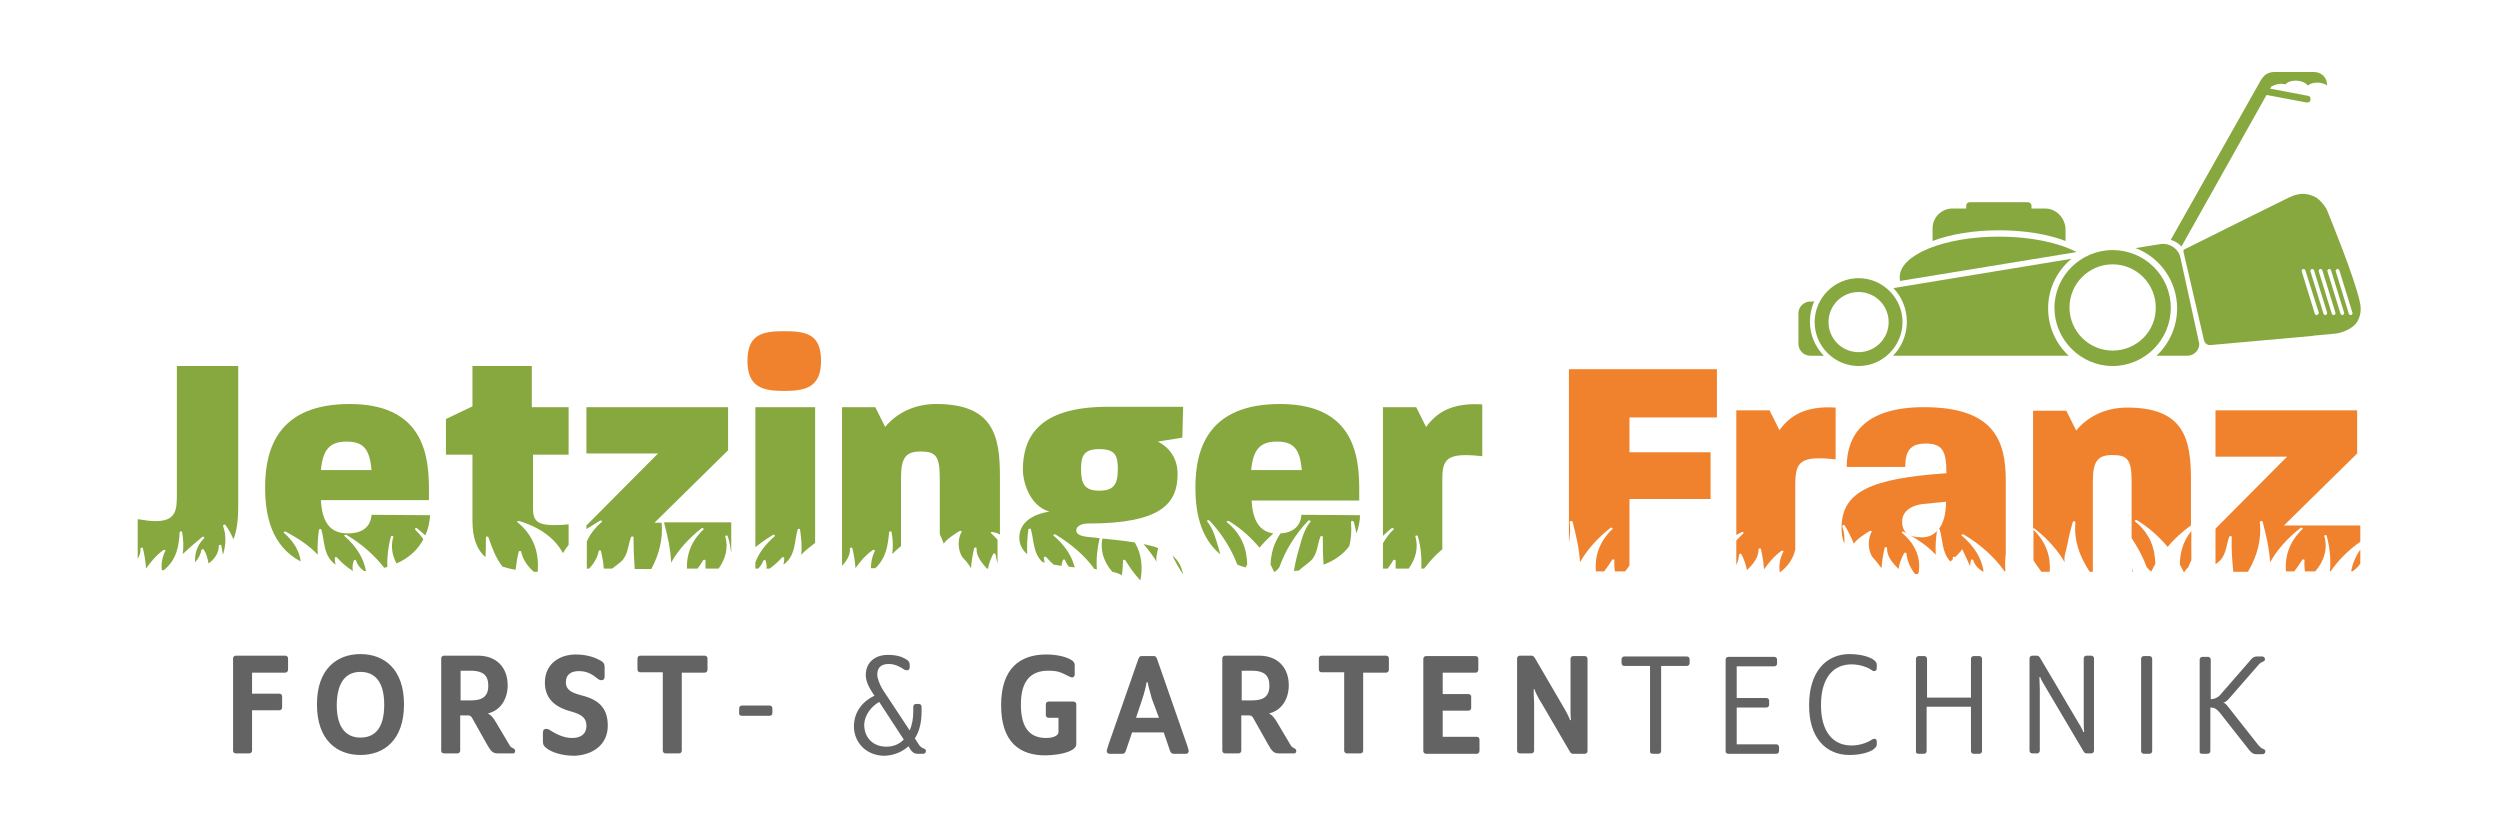
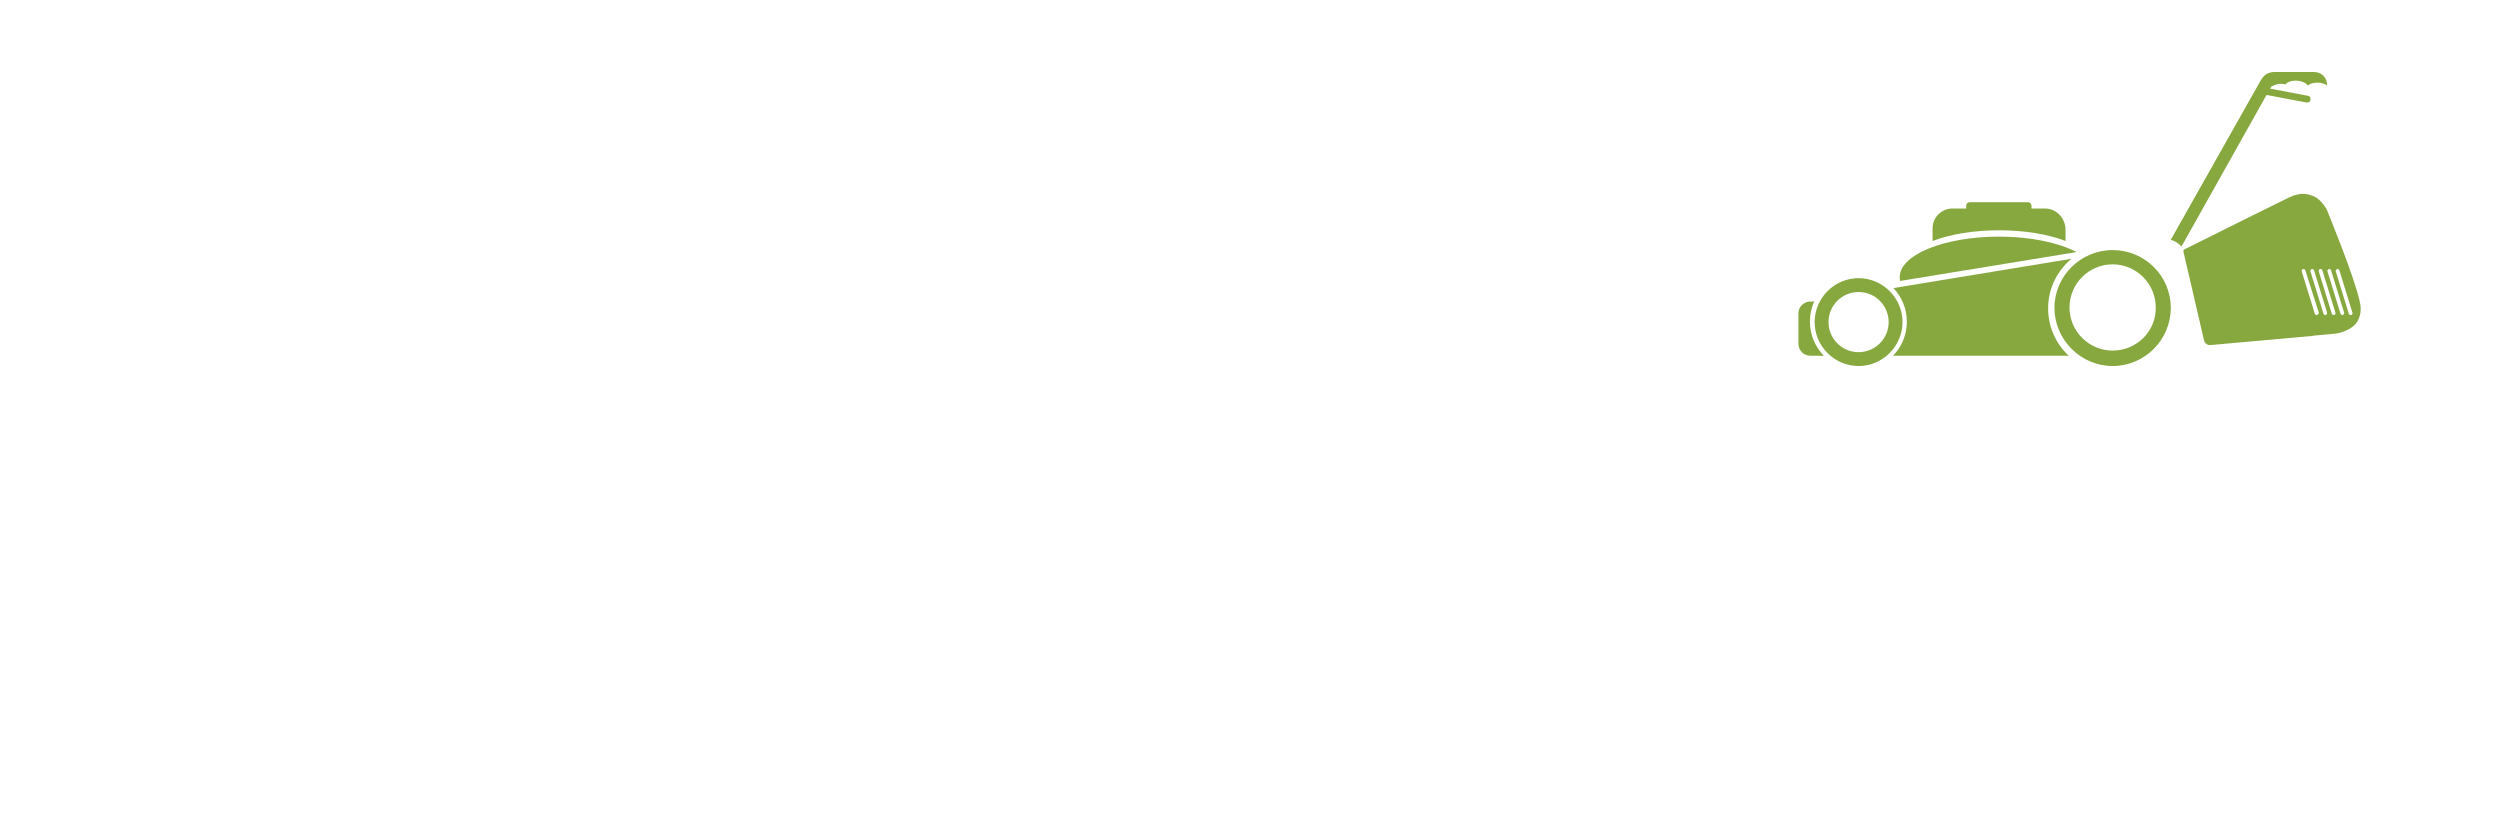
<svg xmlns="http://www.w3.org/2000/svg" version="1.1" id="Ebene_1" x="0px" y="0px" viewBox="0 0 631.8 208.2" style="enable-background:new 0 0 631.8 208.2;" xml:space="preserve">
  <style type="text/css">
	.st0{fill:#646363;}
	.st1{fill:#F0822D;}
	.st2{fill:#86A83F;}
</style>
  <g>
-     <path class="st0" d="M72.8,169.2v-2.8c0-0.4-0.3-0.7-0.7-0.7H59.6c-0.4,0-0.7,0.3-0.7,0.7v23.3c0,0.4,0.3,0.7,0.7,0.7H63   c0.4,0,0.7-0.3,0.7-0.7v-10.2h6.9c0.4,0,0.7-0.3,0.7-0.7v-2.8c0-0.4-0.3-0.7-0.7-0.7h-6.9V170H72C72.5,170,72.8,169.7,72.8,169.2   L72.8,169.2z M91.1,165.3c-5.9,0-11,3.7-11,12.7c0,9.1,5.1,12.8,11,12.8c5.9,0,11-3.7,11-12.8C102.1,169,97,165.3,91.1,165.3   L91.1,165.3z M91.1,169.8c3.4,0,6,2.2,6,8.3c0,6.1-2.5,8.3-6,8.3c-3.4,0-6-2.2-6-8.3C85.2,172,87.7,169.8,91.1,169.8L91.1,169.8z    M130.2,189.8c0-0.4-0.2-0.5-0.5-0.7c-0.4-0.2-0.7-0.3-1-0.9l-3.2-5.4c-0.8-1.4-1.4-2.1-2.2-2.5c3.4-0.8,5-3.9,5-7.1   c0-4.5-2.8-7.5-7.5-7.5h-8.6c-0.4,0-0.7,0.3-0.7,0.7v23.3c0,0.4,0.3,0.7,0.7,0.7h3.4c0.4,0,0.7-0.3,0.7-0.7v-8.9h2   c0.5,0,0.8,0.2,1.1,0.8l3.6,6.4c1,1.8,1.5,2.4,2.8,2.4h3.7C129.9,190.5,130.2,190.2,130.2,189.8L130.2,189.8z M123.4,173.3   c0,2.7-1.5,3.7-4.3,3.7h-2.7v-7.5h2.9C122,169.6,123.4,170.6,123.4,173.3L123.4,173.3z M153.6,183.4c0-5.1-3-6.8-7.1-7.8   c-2.2-0.6-3.5-1.4-3.5-3.1c0-2.2,1.5-2.9,3.3-2.9c2.5,0,3.8,1.2,4.7,1.9c0.4,0.3,0.7,0.4,1,0.4c0.5,0,0.8-0.3,0.8-1v-2.3   c0-0.8-0.3-1.3-1.1-1.7c-1.1-0.6-3.1-1.5-6.2-1.5c-4,0-7.8,2.3-7.8,7.1c0,4.5,3.2,6.4,6.6,7.3c2.5,0.7,3.9,1.5,3.9,3.6   c0,2.4-1.8,3.1-3.6,3.1c-2.3,0-4.2-1.1-5.5-1.9c-0.4-0.3-0.7-0.4-1.1-0.4c-0.5,0-0.8,0.3-0.8,1v2.2c0,0.8,0.3,1.3,1.2,1.9   c1,0.7,3.4,1.7,6.8,1.7C149.7,190.8,153.6,188.3,153.6,183.4L153.6,183.4z M178.8,169.2v-2.8c0-0.4-0.3-0.7-0.7-0.7h-16.3   c-0.4,0-0.7,0.3-0.7,0.7v2.8c0,0.4,0.3,0.7,0.7,0.7h5.7v19.8c0,0.4,0.3,0.7,0.7,0.7h3.4c0.4,0,0.7-0.3,0.7-0.7V170h5.7   C178.5,170,178.8,169.7,178.8,169.2L178.8,169.2z M187.5,180.9h7c0.4,0,0.7-0.3,0.7-0.7V179c0-0.4-0.3-0.7-0.7-0.7h-7   c-0.4,0-0.7,0.3-0.7,0.7v1.2C186.7,180.6,187,180.9,187.5,180.9L187.5,180.9z M229.6,188.6l0.4,0.7c0.5,0.8,1.1,1.2,1.9,1.2h1.4   c0.4,0,0.7-0.3,0.7-0.7c0-0.4-0.2-0.5-0.7-0.7c-0.3-0.1-0.7-0.4-1-0.8l-1.1-1.7c1.1-1.7,1.7-3.9,1.7-6.8v-1.2   c0-0.4-0.3-0.7-0.7-0.7h-0.7c-0.4,0-0.7,0.3-0.7,0.7v1.2c0,1.8-0.3,3.4-0.9,4.8l-6.8-10.3c-0.8-1.3-1.4-2.9-1.4-3.8   c0-1.8,1-2.7,2.9-2.7c1.7,0,3,0.8,3.9,1.4c0.2,0.1,0.4,0.2,0.7,0.2c0.4,0,0.7-0.3,0.7-0.7v-0.7c0-0.6-0.3-1.1-1.1-1.5   c-1-0.6-2.4-1-4.4-1c-3.4,0-5.6,2-5.6,5.1c0,1.5,0.7,3,1.9,4.8l0.3,0.4c-2.9,1.4-5.2,4-5.2,7.8c0,3.8,2.9,7.4,7.8,7.4   C225.7,190.9,227.8,190.2,229.6,188.6L229.6,188.6z M222.2,177.4l6.2,9.5c-1.2,1.2-2.6,1.8-4.4,1.8c-3.4,0-5.6-2.3-5.6-5.6   C218.5,180.7,220.2,178.5,222.2,177.4L222.2,177.4z M272,188.1v-10.1c0-0.4-0.3-0.7-0.7-0.7H265c-0.4,0-0.7,0.3-0.7,0.7v2.7   c0,0.4,0.3,0.7,0.7,0.7h2.5v3.6c0,0.8-1.1,1.5-3.1,1.5c-4.3,0-6.4-2.7-6.4-8.5c0-5.8,2.4-8.5,6.9-8.5c2.7,0,3.3,0.5,5.2,1.4   c0.3,0.2,0.7,0.3,0.8,0.3c0.4,0,0.7-0.3,0.7-0.7V168c0-0.5-0.4-1-1-1.3c-1-0.6-3.2-1.3-6.2-1.3c-6.4,0-11.4,3.3-11.4,12.8   c0,9.5,4.8,12.7,11.2,12.7C268.9,190.8,272,189.6,272,188.1L272,188.1z M300.4,189.8c0-0.3-0.2-0.8-0.4-1.5l-7.6-21.8   c-0.2-0.5-0.4-0.7-0.8-0.7h-3.1c-0.4,0-0.6,0.2-0.8,0.7l-7.6,21.8c-0.2,0.7-0.4,1.2-0.4,1.5c0,0.4,0.3,0.7,0.7,0.7h3.2   c0.5,0,0.7-0.2,0.9-0.7l1.6-4.7h8l1.6,4.7c0.2,0.4,0.4,0.7,0.9,0.7h3.2C300.1,190.5,300.4,190.2,300.4,189.8L300.4,189.8z    M292.9,181.4h-5.8l1.6-4.8c0.3-0.8,1-3.5,1-3.8c0-0.3,0.1-0.4,0.2-0.4c0.2,0,0.2,0.1,0.2,0.4c0,0.3,0.8,2.9,1,3.8L292.9,181.4   L292.9,181.4z M327.6,189.8c0-0.4-0.2-0.5-0.5-0.7c-0.4-0.2-0.7-0.3-1-0.9l-3.2-5.4c-0.8-1.4-1.4-2.1-2.2-2.5c3.4-0.8,5-3.9,5-7.1   c0-4.5-2.8-7.5-7.5-7.5h-8.6c-0.4,0-0.7,0.3-0.7,0.7v23.3c0,0.4,0.3,0.7,0.7,0.7h3.4c0.4,0,0.7-0.3,0.7-0.7v-8.9h2   c0.5,0,0.8,0.2,1.1,0.8l3.6,6.4c1,1.8,1.5,2.4,2.8,2.4h3.7C327.3,190.5,327.6,190.2,327.6,189.8L327.6,189.8z M320.8,173.3   c0,2.7-1.5,3.7-4.3,3.7h-2.7v-7.5h2.9C319.4,169.6,320.8,170.6,320.8,173.3L320.8,173.3z M351,169.2v-2.8c0-0.4-0.3-0.7-0.7-0.7   h-16.3c-0.4,0-0.7,0.3-0.7,0.7v2.8c0,0.4,0.3,0.7,0.7,0.7h5.7v19.8c0,0.4,0.3,0.7,0.7,0.7h3.4c0.4,0,0.7-0.3,0.7-0.7V170h5.7   C350.7,170,351,169.7,351,169.2L351,169.2z M373.9,189.7v-2.8c0-0.4-0.3-0.7-0.7-0.7h-8.6v-6.6h6.5c0.4,0,0.7-0.3,0.7-0.7v-2.8   c0-0.4-0.3-0.7-0.7-0.7h-6.5V170h8.3c0.4,0,0.7-0.3,0.7-0.7v-2.8c0-0.4-0.3-0.7-0.7-0.7h-12.5c-0.4,0-0.7,0.3-0.7,0.7v23.3   c0,0.4,0.3,0.7,0.7,0.7h12.8C373.6,190.5,373.9,190.2,373.9,189.7L373.9,189.7z M387.6,174.5c0-0.3,0-0.3,0.1-0.3   c0.1,0,0.2,0,0.2,0.3c0.1,0.3,0.8,1.9,1.8,3.4l7,12c0.2,0.3,0.4,0.6,0.8,0.6h3c0.4,0,0.7-0.3,0.7-0.7v-23.3c0-0.4-0.3-0.7-0.7-0.7   h-2.9c-0.4,0-0.7,0.3-0.7,0.7v12.2c0,1.2,0,2.5,0.1,3c0,0.3,0,0.3-0.1,0.3s-0.2,0-0.2-0.3c-0.1-0.3-1-2.1-1.8-3.4l-7-12   c-0.2-0.3-0.4-0.6-0.8-0.6h-3c-0.4,0-0.7,0.3-0.7,0.7v23.3c0,0.4,0.3,0.7,0.7,0.7h2.9c0.4,0,0.7-0.3,0.7-0.7v-12.2   C387.6,176.3,387.6,175.1,387.6,174.5L387.6,174.5z M417.7,190.5h1.4c0.4,0,0.7-0.3,0.7-0.7v-21.5h6.5c0.4,0,0.7-0.3,0.7-0.7v-1   c0-0.4-0.3-0.7-0.7-0.7h-15.8c-0.4,0-0.7,0.3-0.7,0.7v1c0,0.4,0.3,0.7,0.7,0.7h6.5v21.5C416.9,190.2,417.2,190.5,417.7,190.5   L417.7,190.5z M436.8,190.5h12.1c0.4,0,0.7-0.3,0.7-0.7v-1c0-0.4-0.3-0.7-0.7-0.7h-10v-9.3h7.5c0.4,0,0.7-0.3,0.7-0.7v-1   c0-0.4-0.3-0.7-0.7-0.7h-7.5v-8h9.5c0.4,0,0.7-0.3,0.7-0.7v-1c0-0.4-0.3-0.7-0.7-0.7h-11.6c-0.4,0-0.7,0.3-0.7,0.7v23.3   C436.1,190.2,436.4,190.5,436.8,190.5L436.8,190.5z M467.4,190.8c3.1,0,5.1-0.8,5.9-1.3c0.5-0.4,1-0.8,1-1.3v-0.8   c0-0.4-0.2-0.7-0.6-0.7c-0.2,0-0.4,0.1-0.6,0.2c-0.7,0.5-2.7,1.5-5.2,1.5c-4.6,0-7.7-3.4-7.7-10.2c0-6.9,3.1-10.3,7.7-10.3   c2.6,0,4.5,1,5.2,1.5c0.2,0.2,0.4,0.2,0.6,0.2c0.3,0,0.6-0.3,0.6-0.7V168c0-0.6-0.4-1-1-1.4c-0.8-0.5-2.8-1.3-5.9-1.3   c-5.9,0-10.2,4.5-10.2,12.8C457.1,186.4,461.4,190.8,467.4,190.8L467.4,190.8z M484.8,190.5h1.4c0.4,0,0.7-0.3,0.7-0.7v-11.2h11.2   v11.2c0,0.4,0.3,0.7,0.7,0.7h1.4c0.4,0,0.7-0.3,0.7-0.7v-23.3c0-0.4-0.3-0.7-0.7-0.7h-1.4c-0.4,0-0.7,0.3-0.7,0.7v9.8H487v-9.8   c0-0.4-0.3-0.7-0.7-0.7h-1.4c-0.4,0-0.7,0.3-0.7,0.7v23.3C484.1,190.2,484.4,190.5,484.8,190.5L484.8,190.5z M515.4,171.4   c0-0.3,0-0.3,0.1-0.3c0.1,0,0.2,0,0.2,0.3c0.1,0.3,0.9,1.7,1.7,3l9.1,15.4c0.2,0.3,0.4,0.6,0.8,0.6h1.2c0.4,0,0.7-0.3,0.7-0.7   v-23.3c0-0.4-0.3-0.7-0.7-0.7h-1.2c-0.4,0-0.7,0.3-0.7,0.7v15.3c0,1.2,0,2.5,0.1,3c0,0.3,0,0.3-0.1,0.3c-0.1,0-0.2,0-0.2-0.3   c-0.1-0.3-1-1.9-1.7-3l-9.1-15.4c-0.2-0.3-0.4-0.6-0.8-0.6h-1.2c-0.4,0-0.7,0.3-0.7,0.7v23.3c0,0.4,0.3,0.7,0.7,0.7h1.2   c0.4,0,0.7-0.3,0.7-0.7v-15.3C515.5,173.2,515.4,172,515.4,171.4L515.4,171.4z M541.8,190.5h1.4c0.4,0,0.7-0.3,0.7-0.7v-23.3   c0-0.4-0.3-0.7-0.7-0.7h-1.4c-0.4,0-0.7,0.3-0.7,0.7v23.3C541.1,190.2,541.4,190.5,541.8,190.5L541.8,190.5z M556.5,190.5h1.4   c0.4,0,0.7-0.3,0.7-0.7v-11c1,0,1.5,0.3,2.3,1.2l7.4,9.4c0.5,0.7,1.1,1.2,1.9,1.2h1.6c0.4,0,0.7-0.3,0.7-0.7c0-0.4-0.2-0.5-0.7-0.7   c-0.3-0.1-0.6-0.4-1-0.8l-7.8-9.9c-0.4-0.5-0.7-0.8-1.1-0.9c0.4-0.1,0.9-0.5,1.2-0.8l7.6-8.7c0.3-0.4,0.7-0.7,1-0.8   c0.5-0.2,0.7-0.3,0.7-0.7c0-0.4-0.3-0.7-0.7-0.7h-1.3c-0.8,0-1.3,0.4-1.9,1.2l-7.4,8.5c-0.6,0.7-1.5,1.1-2.4,1.1v-10   c0-0.4-0.3-0.7-0.7-0.7h-1.4c-0.4,0-0.7,0.3-0.7,0.7v23.3C555.8,190.2,556.1,190.5,556.5,190.5L556.5,190.5z" />
-     <path class="st1" d="M596.5,132.8h-19.3l18.5-18.2v-10.9h-35.8v11.7h18.1l-18.1,18.2v9c0.7-0.5,1.3-1,1.6-1.5   c1.2-1.7,1.2-3.8,1.9-5.5c0.1-0.2,0.6-0.2,0.6,0.1c-0.1,2.9,0.1,5.9,0.4,8.8h3.7c2.4-4,3.5-8.4,3-12.6c0-0.1,0.1-0.2,0.2-0.2   c0.2-0.1,0.4,0,0.5,0.1c0.9,3.4,1.7,6.9,1.9,10.3c1.8-3.2,4.4-6.1,7.7-8.7c0.2-0.2,0.7,0.1,0.5,0.3c-3.4,3.2-4.5,7-4.2,10.7h2.1   c0.7-0.9,1.4-1.9,2-2.9c0.1-0.2,0.6-0.2,0.6,0.1c-0.1,0.9,0,1.9,0.1,2.8h2.6c2.3-2.6,3.2-5.8,2.3-8.9c-0.1-0.3,0.5-0.4,0.6-0.1   c0.8,3,1.1,6,0.8,9h0.2c1.9-2.8,4.4-5.3,7.5-7.5V132.8L596.5,132.8z M553.7,132.8v-11.6c0-10.2-1.7-18.2-16.1-18.2   c-5.8,0-10.2,2.5-12.9,5.8l-2.5-5h-8.4v29.8c0.1-0.1,0.3-0.1,0.4,0c3.3,2.6,5.9,5.5,7.7,8.7c-0.6-1.1,0.4-3.6,0.6-4.8   c0.3-1.8,0.8-3.7,1.3-5.5c0-0.1,0.1-0.2,0.3-0.3c0.3,0,0.4,0.2,0.4,0.4c-0.4,4.5,1,8.4,3.6,12.4h0.8v-22.8c0-5.4,1.4-6.7,5-6.7   c3.8,0,4.8,1.2,4.8,6.7V136c1.6,2.4,2.9,4.8,3.8,7.3c0.3,0.4,0.7,0.8,1.1,1.1h0.1c0.3-0.6,0.6-1.2,1-1.9c-0.1-3.9-1.3-7.6-5.1-10.7   c-0.3-0.2,0.1-0.5,0.5-0.3c3.1,1.9,5.6,4.2,7.7,6.7C549.4,136.3,551.4,134.4,553.7,132.8L553.7,132.8z M506.9,139.9v-18.4   c0-10-2.8-18.6-20.7-18.6c-15.4,0-19.5,7.4-19.5,15.1h14.8c0-3.8,1.1-5.9,5.1-5.9c4.3,0,5.3,1.8,5.3,7.5   c-19,1.3-26.5,4.6-26.5,13.8c0,1.5,0.2,2.8,0.7,4c0.1-1.4,0-2.9-0.5-4.3c-0.1-0.4,0.4-0.6,0.6-0.3c0.9,1.5,1.7,3.1,2.3,4.6   c0.8-1.2,2.7-2.4,4-3.2c0.2-0.1,0.7,0,0.5,0.2c-1,1.9-1,4.5,0.2,6.4c0,0,0,0,0,0c0.9,0.9,1.6,1.9,2.3,2.8c0.1-1.7,0.4-3.5,0.8-5.2   c0.1-0.2,0.6-0.2,0.6,0.1c-0.1,2,1.3,3.7,2.9,5.3c0.2-1.4,0.7-2.7,1.4-4c0.1-0.2,0.6-0.2,0.6,0.1c0.2,1.8,0.9,3.6,2.2,5.2   c0.3,0,0.6-0.1,0.8-0.1c0.8-3.6-0.6-7.4-4.1-10.3c-0.3-0.2,0.1-0.5,0.5-0.3c3.1,1.7,5.9,3.5,8,5.8c-0.1-2,0-4,0.3-6   c-1,1.1-2.3,1.6-3.8,1.6c-3.5,0-5-1.4-5-4c0-1.8,1.2-3.8,5-4.4l6.1-0.6c0,3.2-0.7,5.4-1.8,6.9c0.1,0,0.2,0,0.2,0.1   c0.8,2.6,0.5,5.8,2.7,8.1c0.2-0.2,0.4-0.3,0.6-0.5c0-0.2,0-0.3,0-0.5c0-0.2,0.4-0.3,0.6-0.1c0,0,0,0,0,0c0.6-0.6,1.3-1.3,1.8-2   l2,4.3c0-0.5,0.1-1,0.2-1.5c0.1-0.3,0.5-0.3,0.6,0c0.3,1.1,1.1,2,2.3,2.8h0.3c-0.5-3.3-2.4-6.4-5.5-9c-0.3-0.2,0.1-0.5,0.5-0.3   c4.4,2.6,7.8,5.8,10.3,9.3h0.2C506.7,143,506.7,141.4,506.9,139.9L506.9,139.9z M463.9,116.1V103c-8-0.5-11.7,2.3-14.2,5.7l-2.5-5   h-8.4v31.5c0.4-0.2,0.9-0.5,1.3-0.7c0.3-0.2,0.7,0.1,0.5,0.3c-0.7,0.6-1.2,1.2-1.8,1.8v6.2c0.4-0.8,0.6-1.7,0.7-2.6   c0-0.3,0.5-0.4,0.6-0.1c0.7,1.3,1.1,2.6,1.4,4c1.6-1.6,3-3.3,2.9-5.3c0-0.2,0.6-0.3,0.6-0.1c0.4,1.7,0.7,3.4,0.8,5.2   c1.2-1.7,2.5-3.3,4.4-4.7c0.2-0.1,0.6,0,0.5,0.2c-0.9,1.7-1.2,3.5-0.9,5.2h0.1c2.2-1.7,3.3-3.6,3.8-5.7v-16.8   C453.8,116.7,455,115.1,463.9,116.1L463.9,116.1z M411.7,105.5h22.2V93.3h-37.4v43.8c0.3-1.7,0.4-3.5,0.2-5.2   c0-0.1,0.1-0.2,0.2-0.2c0.2-0.1,0.4,0,0.5,0.1c0.9,3.4,1.7,6.9,1.9,10.3c1.8-3.2,4.4-6.1,7.7-8.7c0.2-0.2,0.7,0.1,0.5,0.3   c-3.4,3.2-4.5,7-4.2,10.7h2.1c0.7-0.9,1.4-1.9,2-2.9c0.1-0.2,0.6-0.2,0.6,0.1c-0.1,0.9,0,1.9,0.1,2.8h2.6c0.4-0.5,0.8-1,1.1-1.5   v-16.8h20.5v-11.8h-20.5V105.5L411.7,105.5z M515.9,144.5h2.1c0.3-3.7-0.8-7.4-4.1-10.6v7.7c0,0,0,0,0,0   C514.5,142.6,515.2,143.5,515.9,144.5L515.9,144.5z M539,144.5c-0.1-0.4-0.2-0.7-0.2-1.1v1.1H539L539,144.5z M553,143.4   c0.2-0.6,0.5-1.2,0.8-1.8v-7.4c-2.1,2.6-2.9,5.5-2.9,8.5c0.3,0.6,0.7,1.2,1,1.9h0.1C552.3,144.1,552.6,143.7,553,143.4L553,143.4z    M596.5,138.9c-1.2,1.7-2,3.6-2.3,5.5h0.3c0.9-0.6,1.6-1.3,2-2V138.9L596.5,138.9z" />
-     <path class="st2" d="M374.6,115.3v-13.1c-8-0.5-11.7,2.3-14.2,5.7l-2.5-5h-8.4v32.5c0.7-0.6,1.4-1.3,2.2-1.9   c0.2-0.2,0.7,0.1,0.5,0.3c-1.2,1.1-2,2.3-2.7,3.5v6.4h1.2c0.5-0.7,1-1.4,1.4-2.1c0.1-0.2,0.6-0.2,0.6,0.1c0,0.7,0,1.3,0,2h3.3   c1.8-2.5,2.5-5.3,1.7-8.1c-0.1-0.3,0.5-0.4,0.6-0.1c0.8,2.7,1,5.4,0.9,8.2h0.7c1.3-1.7,2.8-3.4,4.6-4.9v-17.7   C364.5,115.9,365.7,114.3,374.6,115.3L374.6,115.3z M342.8,134.8c0.5-1.4,0.9-3,0.9-4.6l-14.8-0.1c-0.2,2.6-1.8,4.5-5.3,4.7   c-1.7,2.5-2.4,5.1-2.5,7.9c0.3,0.6,0.6,1.2,0.9,1.8c0.1,0,0.1,0,0.2,0c0.4-0.3,0.8-0.7,1.1-1.1c1.5-4.2,3.9-8.2,7.3-11.8   c0.2-0.2,0.8,0,0.6,0.2c-1.6,2-2.2,4.3-2.8,6.5c-0.6,2-1.1,4-1.4,6c0.4,0,0.8-0.1,1.2-0.1c1.2-1.1,2.9-2.1,3.6-3.1   c1.2-1.7,1.2-3.8,1.9-5.5c0.1-0.2,0.6-0.2,0.6,0.1c0,2.3,0,4.7,0.2,7c2.9-1.1,5-2.7,6.5-4.7c0.5-2,0.6-4.1,0.4-6.1   c0-0.1,0.1-0.2,0.2-0.2c0.2-0.1,0.4,0,0.5,0.1C342.4,132.8,342.6,133.8,342.8,134.8L342.8,134.8z M343.5,126.4   c0-7.6,1.1-24.3-20-24.3c-18,0-21.4,11.1-21.4,21.1c0,6.1,1.2,12.7,6.3,16.9c-0.2-0.6-0.3-1.2-0.5-1.8c-0.7-2.2-1.2-4.5-2.8-6.5   c-0.2-0.3,0.3-0.5,0.6-0.2c3.2,3.4,5.5,7.2,7,11.1c0.7,0.3,1.4,0.5,2.1,0.7c0.1-0.2,0.2-0.5,0.4-0.7c-0.1-3.9-1.3-7.6-5.1-10.7   c-0.3-0.2,0.1-0.5,0.5-0.3c3.1,1.9,5.6,4.2,7.7,6.7c1-1.2,2.2-2.4,3.5-3.6c-3.5-0.5-5.2-3.2-5.5-8.3H329H343.5L343.5,126.4z    M329,118.8h-12.8c0.5-5.5,2.5-7.2,6.5-7.2C327,111.6,328.5,113.5,329,118.8L329,118.8z M298.8,110.6l0.2-7.8h-19   c-17.8,0-21.5,7.9-21.5,16c0,2.5,1.4,8.9,6.7,10.5c-4.6,0.7-7.6,3-7.6,6.6c0,1.5,0.6,2.7,1.5,3.7c0.2,0.2,0.4,0.3,0.5,0.5   c0,0,0,0,0,0c-0.1-2.1,0-4.2,0.3-6.3c0-0.2,0.6-0.3,0.6-0.1c0.8,2.6,0.5,6,2.9,8.3c0.2,0.1,0.4,0.1,0.6,0.2   c-0.1-0.4-0.1-0.8-0.2-1.3c0-0.2,0.4-0.3,0.6-0.1c0.6,0.7,1.2,1.3,1.9,1.9c0.6,0.1,1.3,0.2,2,0.3c0-0.5,0.1-0.9,0.3-1.4   c0.1-0.3,0.5-0.3,0.6,0c0.2,0.6,0.5,1.1,0.9,1.6c0.5,0.1,1,0.1,1.5,0.2c-0.7-2.9-2.5-5.6-5.3-8c-0.3-0.2,0.1-0.5,0.5-0.3   c4.1,2.5,7.4,5.4,9.8,8.7c0.2,0,0.4,0,0.6,0.1c-0.2-2.6,0.1-5.3,0.7-7.9c-0.6-0.1-1.2-0.1-1.8-0.2c-3-0.2-4.1-0.7-4.1-1.8   c0-0.9,1.1-1.7,3-1.7c18.4,0,22.6-5,22.6-12.5c0-3.7-1.8-6.6-5-8.2L298.8,110.6L298.8,110.6z M282.5,118.5c0,3.9-1,5.5-4.7,5.5   s-4.6-1.7-4.6-5.5c0-3.4,0.8-5,4.6-5C281.8,113.5,282.5,115.1,282.5,118.5L282.5,118.5z M252.7,135.1v-14.8   c0-10.2-1.7-18.2-16.1-18.2c-5.8,0-10.2,2.5-12.9,5.8l-2.5-5h-8.4V143c1.2-1.3,2.1-2.7,2-4.4c0-0.2,0.6-0.3,0.6-0.1   c0.4,1.7,0.7,3.4,0.8,5.1h0c1.2-1.7,2.5-3.3,4.4-4.6c0.2-0.1,0.6,0,0.5,0.2c-0.7,1.4-1,2.9-1,4.4h1.1c2.8-2.6,3.2-5.9,3.5-9.1   c0-0.2,0.6-0.3,0.6-0.1c0.4,1.9,0.4,3.8,0.2,5.6c0.7-0.7,1.5-1.4,2.2-2v-17.2c0-5.4,1.4-6.7,5-6.7c3.8,0,4.8,1.2,4.8,6.7v14.2   c0.4,0.8,0.7,1.6,1,2.4c0.8-1.2,2.7-2.4,4-3.2c0.2-0.1,0.7,0,0.5,0.2c-1,1.9-1,4.5,0.2,6.4c0,0,0,0,0,0c0.9,0.9,1.6,1.8,2.2,2.8h0   c0.1-1.7,0.4-3.4,0.8-5.1c0.1-0.2,0.6-0.2,0.6,0.1c-0.1,1.9,1.2,3.5,2.6,5.1h0.3c0.2-1.3,0.7-2.5,1.3-3.7c0.1-0.2,0.6-0.2,0.6,0.1   c0.1,0.8,0.3,1.5,0.5,2.3v-6c-0.5-0.5-1-1.1-1.6-1.6c-0.3-0.2,0.1-0.5,0.5-0.3C251.9,134.6,252.3,134.9,252.7,135.1L252.7,135.1z    M184.8,139.8V132h-17c0.9,3.4,1.7,6.8,1.8,10.2c1.8-3.2,4.4-6.1,7.7-8.7c0.2-0.2,0.7,0.1,0.5,0.3c-3.2,3-4.3,6.4-4.2,9.9h2.7   c0.5-0.7,1-1.4,1.4-2.1c0.1-0.2,0.6-0.2,0.6,0.1c0,0.7,0,1.3,0,2h3.3c1.8-2.5,2.5-5.3,1.7-8.1c-0.1-0.3,0.5-0.4,0.6-0.1   C184.4,136.9,184.6,138.4,184.8,139.8L184.8,139.8z M165.5,132l18.5-18.2v-10.9h-35.8v11.7h18.1l-18.1,18.2v0.9   c1-0.6,2.1-1.3,3.4-2.1c0.3-0.2,0.7,0.1,0.5,0.3c-1.8,1.5-3,3.2-3.8,4.9v6.9h0.6c1.2-1.3,2.1-2.8,2.4-4.4c0.1-0.3,0.5-0.3,0.6,0   c0.3,1.4,0.6,2.9,0.7,4.4h2.1c1.1-0.9,2.4-1.7,2.9-2.5c1.2-1.7,1.2-3.8,1.9-5.5c0.1-0.2,0.6-0.2,0.6,0.1c0,2.7,0.1,5.3,0.3,8h4.2   c2-3.7,3-7.8,2.6-11.7H165.5L165.5,132z M134.7,128.5v-13.6h9v-12h-9.3V92.5h-15v10.2l-6.7,3.2v9h6.7v16.6c0,4.1,0.9,7.2,3.3,9.3   c0.1-1.7,0.1-3.4,0.1-5c0-0.2,0.5-0.3,0.6-0.1c1,2.8,1.8,5.2,3.6,7.5c1,0.3,2.1,0.6,3.3,0.8c0.2-1.5,0.4-3.1,0.8-4.6   c0-0.2,0.6-0.2,0.6,0c0.4,1.9,1.5,3.6,3.2,5.1c0.3,0,0.7,0,1,0c0.3-4.5-0.7-8.9-5.1-12.5c-0.3-0.2,0.1-0.4,0.5-0.3   c5.8,1.8,9.1,4.7,11,8.1c0.4-0.8,0.9-1.5,1.4-2.1v-5.2c-1.6,0.2-3,0.2-4.1,0.2C135.7,132.6,134.7,131.5,134.7,128.5L134.7,128.5z    M81.1,126.4h12.8h14.5c0-7.6,1.1-24.3-20-24.3c-18,0-21.4,11.1-21.4,21.1c0,7.1,1.6,14.8,9,18.7c-0.3-2.6-1.8-5.1-4.2-7.2   c-0.3-0.2,0.1-0.5,0.5-0.3c3.1,1.7,5.9,3.5,8,5.8c-0.1-2.1,0-4.2,0.3-6.3c0-0.2,0.6-0.3,0.6-0.1c0.9,2.9,0.4,6.6,3.6,8.9   c-0.1-0.6-0.2-1.1-0.2-1.7c0-0.2,0.4-0.3,0.6-0.1c1.1,1.3,2.4,2.4,4,3.4c-0.2-0.8-0.1-1.7,0.2-2.6c0.1-0.3,0.5-0.3,0.6,0   c0.3,1,1,1.9,2,2.6c0.2,0,0.4,0,0.5,0c-0.6-3.2-2.4-6.2-5.4-8.8c-0.3-0.2,0.1-0.5,0.5-0.3c3.9,2.3,7.1,5.2,9.5,8.3   c0.3-0.1,0.6-0.2,0.8-0.2c-0.1-2.6,0.2-5.2,0.9-7.7c0.1-0.3,0.7-0.2,0.6,0.1c-0.7,2.3-0.3,4.6,0.8,6.7c3.2-1.4,5.4-3.5,6.8-6.1   c-0.6-0.9-1.3-1.7-2.1-2.5c-0.2-0.2,0.3-0.5,0.5-0.3c0.7,0.6,1.4,1.2,2.1,1.8c0.7-1.6,1.1-3.3,1.2-5.1l-14.8-0.1   c-0.2,2.7-1.9,4.7-6,4.7C83.5,134.8,81.4,132.1,81.1,126.4L81.1,126.4z M81.1,118.8c0.5-5.5,2.5-7.2,6.5-7.2c4.3,0,5.8,1.9,6.3,7.2   H81.1L81.1,118.8z M59,136.3c0.9-2.3,1.2-5.1,1.2-8.3V92.5H44.7v32c0,4.2,0,7.2-5.4,7.2c-1.2,0-2.7-0.2-4.5-0.5v10   c0.5-0.8,0.8-1.7,0.7-2.6c0-0.2,0.6-0.3,0.6-0.1c0.4,1.7,0.7,3.4,0.8,5.2c1.2-1.7,2.5-3.3,4.4-4.7c0.2-0.1,0.6,0,0.5,0.2   c-0.8,1.6-1.1,3.2-0.9,4.9c0.2,0,0.3,0,0.5,0c3.3-2.7,3.8-6.1,4-9.6c0-0.2,0.6-0.3,0.6-0.1c0.4,1.9,0.4,3.8,0.2,5.6   c1.6-1.5,3.2-2.9,4.9-4.3c0.2-0.2,0.7,0.1,0.5,0.3c-1.9,1.9-2.4,4-2.3,6.1c0.9-1,1.4-2,1.6-3.1c0-0.2,0.5-0.3,0.6-0.1   c0.7,1.1,1,2.3,1.2,3.5c1.7-1.2,2.6-2.8,2.6-4.5c0-0.2,0.6-0.3,0.6-0.1c0.2,0.8,0.3,1.5,0.4,2.3c0,0,0.1-0.1,0.1-0.1   c0.7-2.3,0.8-4.7,0-7c-0.1-0.4,0.4-0.6,0.6-0.3C57.9,134,58.5,135.1,59,136.3L59,136.3z M206,102.9h-15.1v35.4   c1.3-1.1,2.8-2.1,4.4-3.1c0.3-0.2,0.7,0.1,0.5,0.3c-2.3,2-4,4.2-4.9,6.6v1.6h0.7c0.6-0.6,1-1.2,1.3-2c0.1-0.2,0.6-0.2,0.6,0   c0.2,0.7,0.3,1.3,0.2,2h0.8c1.2-0.9,2.3-1.8,3.1-2.8c0.2-0.2,0.6-0.1,0.6,0.1c0,0.6-0.1,1.1-0.2,1.7c3.2-2.3,2.7-6,3.6-8.9   c0.1-0.3,0.6-0.2,0.6,0.1c0.3,2.1,0.5,4.2,0.3,6.3c1-1.1,2.2-2,3.5-3V102.9L206,102.9z M296.3,140.4c0.7,1.5,1.5,3,2.6,4.6   c0,0.1,0.1,0.1,0.1,0.2C298.6,143.2,297.8,141.6,296.3,140.4L296.3,140.4z M292.7,138.5c-1-0.4-2.3-0.7-3.7-1   c1.3,1.5,2.4,3,3.4,4.6C292,141.4,292.4,139.8,292.7,138.5L292.7,138.5z M286.8,137.1c-2.4-0.4-5.1-0.7-8.2-1   c-0.6,2.9,0.3,5.9,2.5,8.4c1,0.2,1.8,0.5,2.4,0.9c0.2-1.2,0.3-2.5,0.3-3.7c0-0.3,0.5-0.3,0.6-0.1c1.1,1.8,2.3,3.5,3.8,5.1   C288.8,143.5,288.6,140.2,286.8,137.1L286.8,137.1z" />
-     <path class="st2" d="M551.1,65.4c-0.4-2.5-2.8-4.1-5.2-3.7l-6.2,1c6.1,2.3,10.5,8.3,10.5,15.2c0,4.7-2,9-5.2,12h7.8   c1.6,0,3-1.3,3-3L551.1,65.4L551.1,65.4z" />
    <path class="st2" d="M457.4,81.3c0-1.8,0.4-3.6,1.1-5.2c-0.1,0-0.2,0.1-0.3,0.1h-0.7c-1.6,0-3,1.3-3,3v7.7c0,1.6,1.3,3,3,3h2.5   c0.3,0,0.6,0.1,0.9,0C458.8,87.7,457.4,84.7,457.4,81.3L457.4,81.3z" />
    <path class="st2" d="M523.5,65.4l-45,7.4c2.1,2.2,3.4,5.2,3.4,8.5c0,3.3-1.3,6.4-3.5,8.6h44.4c-3.2-3-5.2-7.2-5.2-12   C517.6,72.9,519.9,68.4,523.5,65.4L523.5,65.4z" />
    <path class="st2" d="M469.7,70.3c-6.1,0-11.1,5-11.1,11.1c0,6.1,5,11.1,11.1,11.1s11.1-5,11.1-11.1   C480.8,75.3,475.8,70.3,469.7,70.3L469.7,70.3z M469.7,89c-4.2,0-7.6-3.4-7.6-7.6c0-4.2,3.4-7.6,7.6-7.6c4.2,0,7.6,3.4,7.6,7.6   C477.3,85.6,473.9,89,469.7,89L469.7,89z" />
    <path class="st2" d="M533.9,63.2c-8.1,0-14.7,6.6-14.7,14.6s6.6,14.7,14.7,14.7c8.1,0,14.7-6.6,14.7-14.7S542,63.2,533.9,63.2   L533.9,63.2z M533.9,88.6c-6,0-10.9-4.9-10.9-10.9c0-6,4.9-10.9,10.9-10.9c6,0,10.9,4.9,10.9,10.9C544.9,83.7,540,88.6,533.9,88.6   L533.9,88.6z" />
    <path class="st2" d="M524.8,63.7c-4.6-2.4-11.7-3.9-19.6-3.9c-13.9,0-25.1,4.6-25.1,10.2c0,0.3,0,0.6,0.1,1L524.8,63.7L524.8,63.7z   " />
    <path class="st2" d="M516.9,52.7h-3.5V52c0-0.5-0.4-0.9-0.9-0.9h-14.7c-0.5,0-0.9,0.4-0.9,0.9v0.7h-3.5c-2.7,0-5,2.2-5,5v3.2   c4.5-1.7,10.3-2.7,16.8-2.7c6.5,0,12.4,1,16.8,2.7v-3.2C521.8,55,519.6,52.7,516.9,52.7L516.9,52.7z" />
    <path class="st2" d="M584.8,18.2h-10.1c-1.2,0-2.4,0.6-3,1.6c-0.1,0.1-0.2,0.2-0.3,0.4l-22.8,40.4c1,0.3,2,0.9,2.7,1.7L572.8,24   c2.2,0.4,10.1,1.9,10.1,1.9c0.5,0.1,1-0.2,1-0.7c0.1-0.5-0.2-1-0.7-1l-9.5-1.8l0.3-0.5c0.8-0.5,1.8-0.8,2.9-0.7   c0.3,0,0.5,0.1,0.7,0.1c0.5-0.6,1.6-1,3-0.9c1.2,0.1,2.2,0.6,2.6,1.2c0,0,0,0,0.1,0c0.5-0.5,1.6-0.8,2.8-0.7c0.8,0.1,1.5,0.3,2,0.7   c0,0,0-0.1,0-0.1C588.1,19.6,586.7,18.2,584.8,18.2L584.8,18.2z" />
    <path class="st2" d="M596.4,76.4c-1.3-6.2-7.8-22-8.4-23.5c0-0.1-0.1-0.1-0.1-0.2c-0.2-0.3-0.7-1.1-1.5-1.9c0,0,0,0,0,0   c0,0-0.1,0-0.1-0.1c-0.1-0.1-0.1-0.1-0.2-0.2c-0.1-0.1-0.3-0.2-0.5-0.4c-0.1-0.1-0.2-0.1-0.3-0.2c-0.2-0.1-0.4-0.2-0.6-0.3   c-0.1,0-0.2-0.1-0.3-0.1c-0.3-0.1-0.6-0.3-0.9-0.3c-0.3-0.1-0.7-0.1-1-0.2c-0.1,0-0.2,0-0.2,0c-0.1,0-0.2,0-0.2,0   c-0.1,0-0.3,0-0.4,0c-0.2,0-0.5,0-0.7,0.1c-0.2,0-0.4,0.1-0.6,0.1c-0.2,0.1-0.5,0.1-0.7,0.2c-0.1,0-0.2,0-0.2,0.1c0,0,0,0,0,0   c-0.3,0.1-0.5,0.2-0.8,0.3c-3.3,1.6-16.4,8.1-26.8,13.3c-0.1,0-0.1,0.5-0.1,0.5L557,86c0.2,0.8,0.9,1.3,1.7,1.2l25.6-2.3l0.6-0.1   l0,0l5.4-0.5c0.1,0,3.1-0.4,5-2.4C596.4,80.5,596.9,78.6,596.4,76.4L596.4,76.4z M585.6,79.6c-0.3,0.1-0.5-0.1-0.6-0.3l-3.3-10.7   c-0.1-0.3,0.1-0.5,0.3-0.6c0.3-0.1,0.5,0.1,0.6,0.3L586,79C586,79.2,585.9,79.5,585.6,79.6L585.6,79.6z M587.8,79.6   c-0.3,0.1-0.5-0.1-0.6-0.3l-3.3-10.7c-0.1-0.3,0.1-0.5,0.3-0.6c0.3-0.1,0.5,0.1,0.6,0.3l3.3,10.7C588.2,79.2,588,79.5,587.8,79.6   L587.8,79.6z M589.9,79.6c-0.3,0.1-0.5-0.1-0.6-0.3L586,68.6c-0.1-0.3,0.1-0.5,0.3-0.6c0.3-0.1,0.5,0.1,0.6,0.3l3.3,10.7   C590.3,79.2,590.2,79.5,589.9,79.6L589.9,79.6z M592.1,79.6c-0.3,0.1-0.5-0.1-0.6-0.3l-3.3-10.7c-0.1-0.3,0.1-0.5,0.3-0.6   c0.3-0.1,0.5,0.1,0.6,0.3l3.3,10.7C592.5,79.2,592.3,79.5,592.1,79.6L592.1,79.6z M594.2,79.6c-0.3,0.1-0.5-0.1-0.6-0.3l-3.3-10.7   c-0.1-0.3,0.1-0.5,0.3-0.6c0.3-0.1,0.5,0.1,0.6,0.3l3.3,10.7C594.6,79.2,594.5,79.5,594.2,79.6L594.2,79.6z" />
-     <path class="st1" d="M207.5,91.2c0-6.8-3.8-7.5-9.3-7.5c-5.4,0-9.3,0.7-9.3,7.5c0,6.7,3.9,7.6,9.3,7.6   C203.7,98.8,207.5,97.8,207.5,91.2L207.5,91.2z" />
  </g>
</svg>